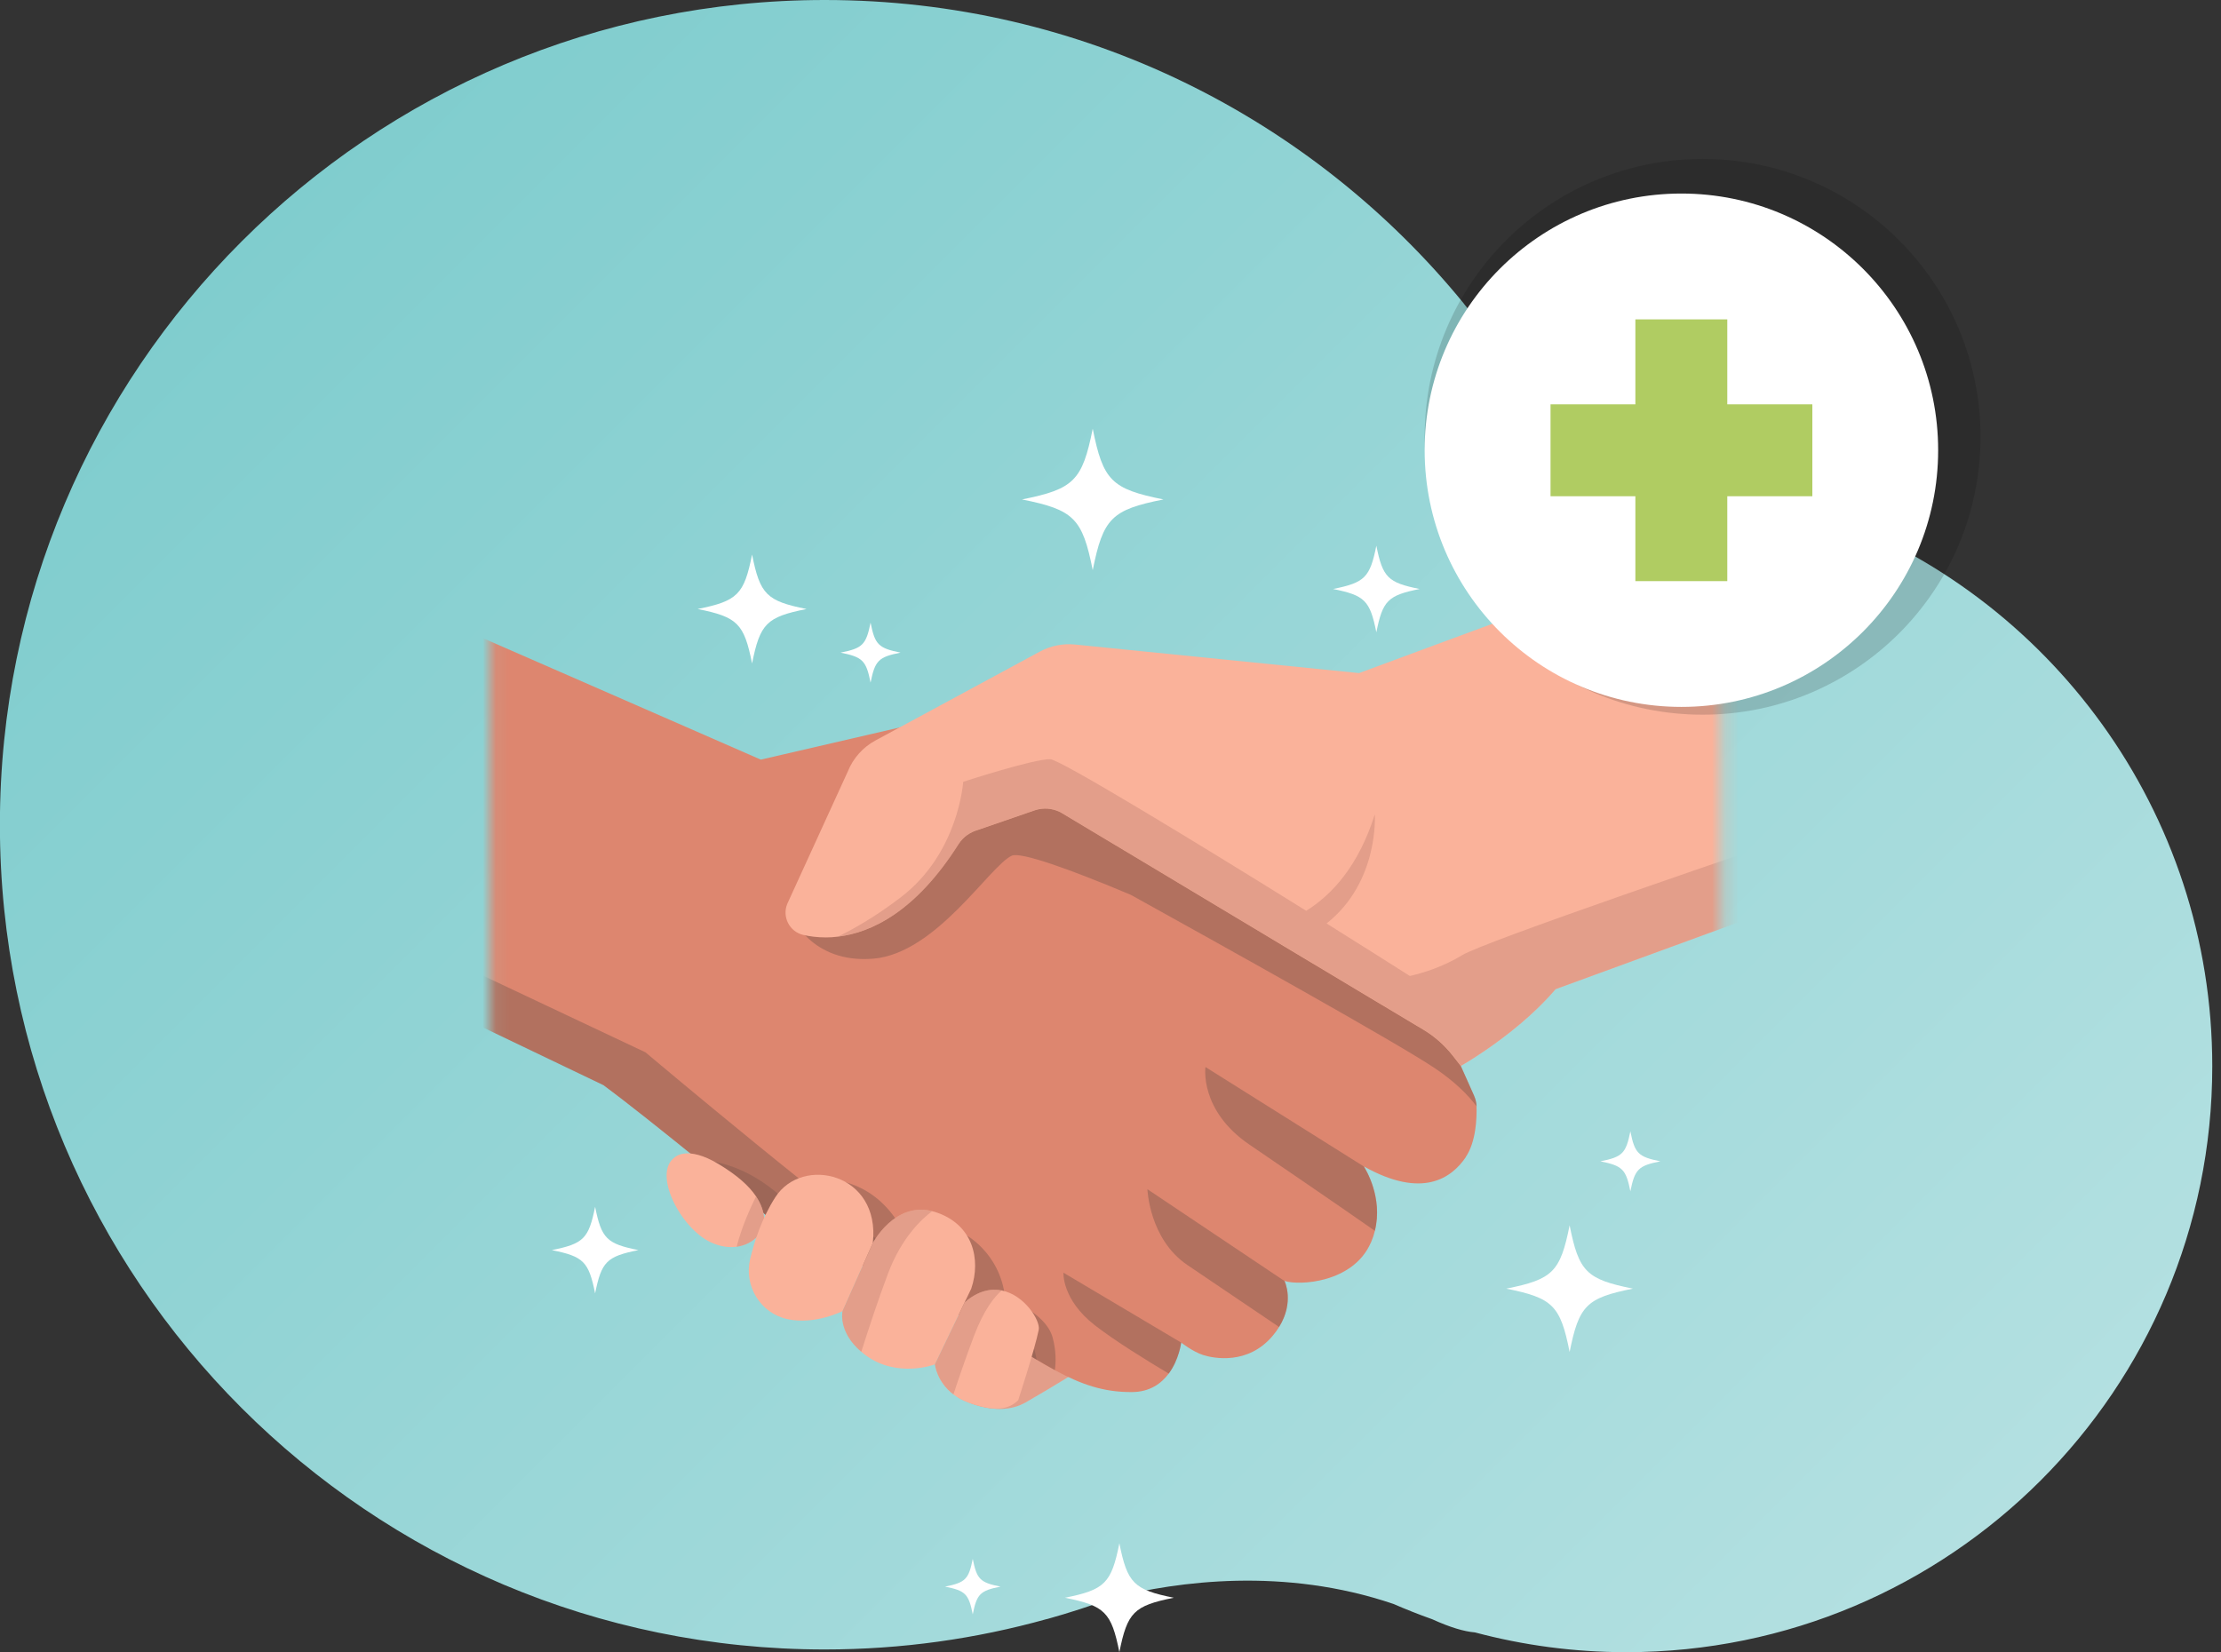
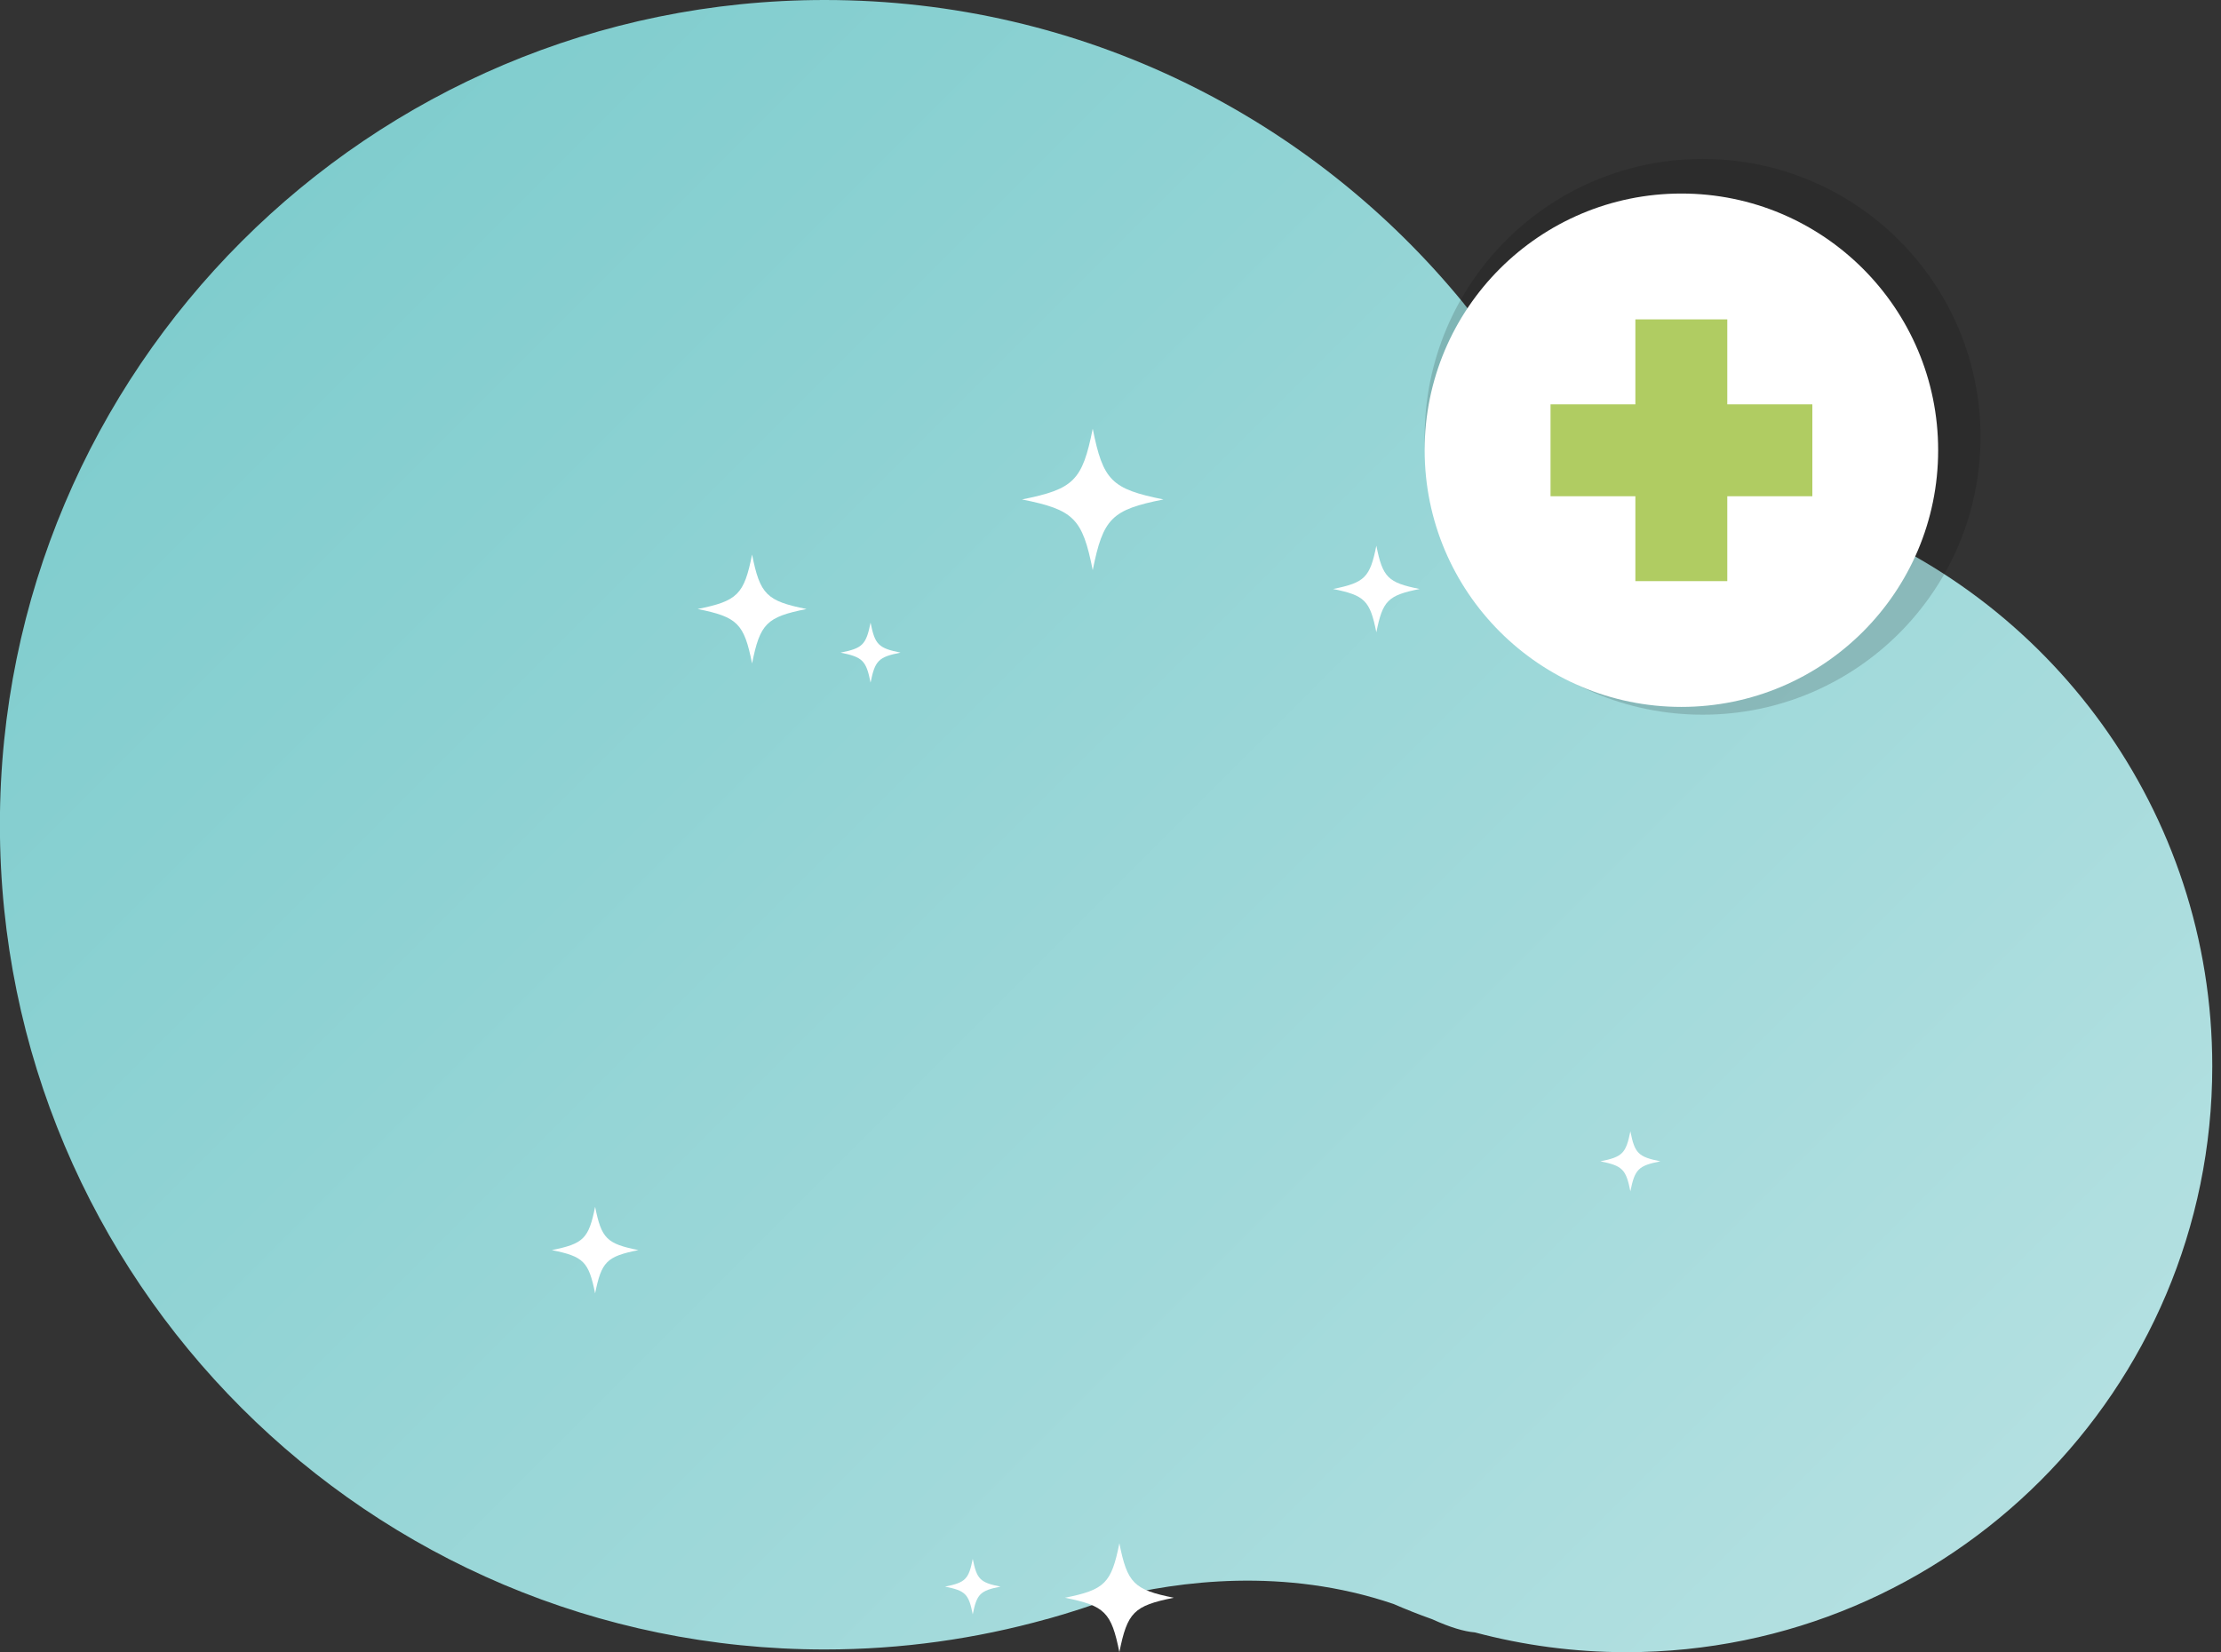
<svg xmlns="http://www.w3.org/2000/svg" width="168" height="125" viewBox="0 0 168 125" fill="none">
  <rect x="0" y="0" width="168" height="125" fill="#333333" stroke="none" />
  <g clip-path="url(#clip0_9818_3755)">
    <path d="M137.784 38.866C137.784 38.866 137.767 38.86 137.755 38.854C135.021 37.888 132.169 37.187 129.223 36.774C121.751 34.276 117.055 30.67 114.268 27.765C113.16 26.109 111.982 24.512 110.727 22.974V22.968C99.29 8.956 81.89 0 62.392 0C27.928 0 -0.008 27.936 -0.008 62.4C-0.008 96.864 27.928 124.8 62.392 124.8C68.208 124.8 73.835 123.992 79.173 122.502C79.173 122.502 79.185 122.502 79.197 122.502C80.882 122.03 82.544 121.494 84.17 120.887C89.126 119.638 97.145 118.554 105.394 121.353C106.349 121.765 107.321 122.154 108.305 122.502C108.305 122.502 108.317 122.502 108.323 122.508C109.69 123.132 110.756 123.444 111.564 123.509C115.211 124.481 119.047 125.006 123.006 125.006C147.489 125.006 167.34 105.155 167.34 80.672C167.34 61.375 155.002 44.959 137.79 38.872L137.784 38.866Z" fill="url(#paint0_linear_9818_3755)" />
    <mask id="mask0_9818_3755" style="mask-type:luminance" maskUnits="userSpaceOnUse" x="37" y="22" width="94" height="87">
-       <path d="M130.242 22.98H37.09V108.301H130.242V22.98Z" fill="white" />
-     </mask>
+       </mask>
    <g mask="url(#mask0_9818_3755)">
      <path d="M72.468 105.738C72.468 105.738 75.32 107.423 77.618 106.085C79.916 104.754 81.524 103.74 81.524 103.74L76.475 100.776L72.468 105.738Z" fill="#FAB29A" />
      <g style="mix-blend-mode:multiply" opacity="0.5">
        <path d="M72.468 105.738C72.468 105.738 75.32 107.423 77.618 106.085C79.916 104.754 81.524 103.74 81.524 103.74L76.475 100.776L72.468 105.738Z" fill="#CC8A79" />
      </g>
      <path d="M110.874 87.554C109.813 89.11 107.621 90.748 103.167 88.255C103.167 88.255 103.167 88.255 103.173 88.267C103.273 88.426 104.634 90.589 103.998 93.128C103.933 93.405 103.839 93.688 103.715 93.977C103.703 93.994 103.697 94.018 103.685 94.036C102.36 97.058 98.282 97.288 97.163 96.917C97.192 96.976 97.917 98.52 96.75 100.405C96.615 100.629 96.45 100.853 96.255 101.083C94.387 103.292 91.8 102.774 91.017 102.526C90.233 102.279 89.343 101.578 89.343 101.578C89.343 101.578 89.19 102.862 88.401 103.929C87.847 104.677 86.975 105.319 85.625 105.325C83.457 105.343 81.754 104.73 79.792 103.67C79.35 103.434 78.896 103.169 78.419 102.886C77.806 102.521 77.152 102.12 76.451 101.69C72.78 99.439 58.485 92.386 58.485 92.386C58.485 92.386 55.846 90.2 52.823 87.76C50.224 85.651 47.343 83.353 45.646 82.098L42.8 80.731L34.492 76.753L30.591 74.885L19.395 69.523L34.786 47.522L42.376 50.839L51.892 54.999L57.548 57.474L70.447 54.486L73.534 53.761L83.875 60.314L109.472 76.541L110.491 80.642L111.499 82.899C111.611 83.152 111.675 83.424 111.687 83.695C111.687 83.712 111.687 83.73 111.687 83.748C111.711 84.596 111.652 86.393 110.868 87.548L110.874 87.554Z" fill="#DD866F" />
      <g style="mix-blend-mode:multiply" opacity="0.5">
        <path d="M78.424 102.88C77.812 102.515 77.158 102.114 76.456 101.684C72.785 99.439 58.491 92.386 58.491 92.386C58.491 92.386 55.845 90.2 52.828 87.76C50.224 85.651 47.342 83.353 45.645 82.104L42.799 80.743L34.491 76.759L36.253 73.684L48.821 79.617C48.821 79.617 64.424 92.757 68.926 95.591C73.434 98.425 78.254 102.114 78.254 102.114L78.419 102.886L78.424 102.88Z" fill="#875C50" />
      </g>
      <g style="mix-blend-mode:multiply" opacity="0.5">
        <path d="M111.505 82.905L110.497 80.648L109.472 76.547L83.876 60.319L73.535 53.761L70.447 54.486L68.503 57.285L59.817 69.199C59.817 69.199 61.302 72.935 66.063 72.534C70.824 72.133 74.849 65.528 76.528 64.745C77.194 64.432 80.924 65.758 85.543 67.708C92.373 71.491 105.689 78.91 108.529 80.819C110.073 81.856 111.063 82.869 111.694 83.712C111.682 83.435 111.617 83.17 111.505 82.916V82.905Z" fill="#875C50" />
      </g>
      <g style="mix-blend-mode:multiply" opacity="0.5">
        <path d="M103.998 93.128C101.311 91.242 96.797 88.167 94.487 86.588C90.71 84.001 91.182 80.731 91.182 80.731L103.161 88.255C103.161 88.255 103.161 88.255 103.167 88.267C103.267 88.426 104.628 90.588 103.992 93.128H103.998Z" fill="#875C50" />
      </g>
      <g style="mix-blend-mode:multiply" opacity="0.5">
        <path d="M96.756 100.405C94.847 99.115 91.712 96.999 89.809 95.709C86.922 93.747 86.792 89.976 86.792 89.976L97.162 96.923C97.192 96.982 97.917 98.525 96.75 100.405H96.756Z" fill="#875C50" />
      </g>
      <g style="mix-blend-mode:multiply" opacity="0.5">
        <path d="M89.35 101.578C89.35 101.578 89.197 102.862 88.407 103.929C86.751 102.945 84.347 101.46 82.821 100.276C80.311 98.325 80.441 96.293 80.441 96.293L89.35 101.584V101.578Z" fill="#875C50" />
      </g>
-       <path d="M147.931 63.767L126.406 71.645L117.662 74.844C117.597 74.915 117.538 74.992 117.473 75.062C115.835 76.93 113.826 78.462 112.388 79.452C111.268 80.218 110.497 80.654 110.497 80.654L109.89 79.876C109.277 79.093 108.529 78.427 107.674 77.914L104.021 75.728L97.109 71.586L95.825 70.814L95 70.319L80.346 61.533C79.803 61.209 79.167 61.103 78.554 61.233C78.454 61.257 78.354 61.28 78.254 61.315L74.035 62.771L73.793 62.853C73.711 62.883 73.628 62.912 73.552 62.953C73.287 63.077 73.039 63.248 72.833 63.46C72.709 63.584 72.597 63.725 72.503 63.873C69.274 68.97 65.915 70.566 63.387 70.867C63.069 70.908 62.769 70.926 62.48 70.926C61.82 70.926 61.237 70.849 60.759 70.737C59.722 70.496 59.151 69.382 59.545 68.398L64.13 58.369C64.53 57.368 65.273 56.537 66.222 56.024L78.654 49.301C79.468 48.859 80.393 48.676 81.312 48.765L102.801 50.927L109.471 48.458L118.174 45.241L138.214 37.834L146.387 59.648L147.931 63.773V63.767Z" fill="#FAB29A" />
      <g style="mix-blend-mode:multiply" opacity="0.5">
        <path d="M79.797 103.664C78.784 103.116 77.706 102.45 76.451 101.684C72.78 99.439 58.485 92.386 58.485 92.386C58.485 92.386 55.839 90.2 52.822 87.76C54.178 87.802 56.9 88.291 59.705 91.119L63.428 89.351C63.428 89.351 67.494 89.687 69.044 95.043L72.88 93.334C72.88 93.334 75.614 94.654 76.032 98.172C76.032 98.172 79.114 99.274 79.626 101.207C79.897 102.232 79.874 103.086 79.791 103.67L79.797 103.664Z" fill="#875C50" />
      </g>
      <path d="M55.722 94.33C55.139 94.407 54.473 94.325 53.766 93.995C51.479 92.934 49.329 88.774 51.043 87.56C51.043 87.56 51.963 86.635 54.343 88.067C55.74 88.904 56.653 89.717 57.189 90.518C57.566 91.084 57.761 91.644 57.808 92.209C57.89 93.158 57.018 94.154 55.716 94.33H55.722Z" fill="#FAB29A" />
      <g style="mix-blend-mode:multiply" opacity="0.5">
        <path d="M55.722 94.33C56.087 92.863 56.776 91.355 57.189 90.518C57.566 91.084 57.761 91.644 57.808 92.209C57.89 93.158 57.018 94.154 55.716 94.33H55.722Z" fill="#CC8A79" />
      </g>
      <path d="M59.576 99.81C57.525 99.374 56.258 97.3 56.741 95.261C57.054 93.953 57.619 92.18 58.651 90.577C60.683 87.413 66.617 88.75 66.022 94.053L63.736 99.197C63.736 99.197 61.667 100.258 59.576 99.81Z" fill="#FAB29A" />
      <path d="M73.469 97.494L70.717 103.228C70.564 103.298 67.859 104.229 65.567 102.603C65.42 102.497 65.279 102.391 65.155 102.279C63.37 100.765 63.735 99.197 63.735 99.197L66.021 94.053C66.021 94.053 67.659 90.913 70.505 91.637C70.564 91.649 70.623 91.667 70.682 91.684C73.634 92.592 74.206 95.32 73.469 97.489V97.494Z" fill="#FAB29A" />
      <path d="M78.572 100.612C78.272 102.108 77.017 105.944 77.017 105.944C76.492 106.439 75.632 106.981 73.281 106.127C72.815 105.956 72.432 105.744 72.12 105.508C70.853 104.548 70.718 103.234 70.718 103.234L72.975 98.532C73.982 97.665 74.943 97.471 75.773 97.636C77.523 97.99 78.708 99.94 78.572 100.612Z" fill="#FAB29A" />
      <g style="mix-blend-mode:multiply" opacity="0.5">
        <path d="M70.505 91.643C69.698 92.244 68.189 93.653 67.164 96.375C66.398 98.408 65.674 100.629 65.149 102.279C63.364 100.765 63.729 99.197 63.729 99.197L66.015 94.053C66.015 94.053 67.653 90.913 70.499 91.637L70.505 91.643Z" fill="#CC8A79" />
      </g>
      <g style="mix-blend-mode:multiply" opacity="0.5">
        <path d="M75.773 97.636C75.231 98.101 74.43 99.079 73.676 101.071C73.045 102.738 72.509 104.317 72.12 105.502C70.853 104.541 70.718 103.227 70.718 103.227L72.975 98.525C73.982 97.659 74.943 97.465 75.773 97.63V97.636Z" fill="#CC8A79" />
      </g>
      <g style="mix-blend-mode:multiply" opacity="0.5">
        <path d="M146.387 59.642C130.554 64.987 112.247 71.268 110.609 72.264C109.195 73.124 107.757 73.589 106.643 73.843C104.929 72.753 102.737 71.368 100.344 69.871C104.339 66.713 103.992 61.616 103.992 61.616C102.76 65.529 100.745 67.703 98.806 68.911C90.345 63.643 80.193 57.468 79.444 57.444C78.201 57.409 72.857 59.153 72.857 59.153C72.857 59.153 72.527 64.539 68.137 67.891C66.281 69.311 64.66 70.243 63.399 70.855C65.921 70.555 69.286 68.958 72.515 63.861C72.609 63.714 72.721 63.572 72.845 63.449C72.892 63.401 72.939 63.354 72.992 63.313C73.004 63.301 73.016 63.295 73.022 63.284C73.075 63.242 73.122 63.201 73.175 63.166C73.175 63.166 73.187 63.16 73.187 63.154C73.24 63.119 73.293 63.083 73.346 63.054C73.358 63.054 73.363 63.042 73.375 63.036C73.434 63.001 73.499 62.971 73.558 62.942C73.593 62.924 73.634 62.907 73.67 62.889C73.711 62.871 73.752 62.853 73.799 62.842L74.041 62.759L78.26 61.304C78.307 61.286 78.354 61.274 78.401 61.263C78.413 61.263 78.425 61.257 78.442 61.251C78.478 61.245 78.507 61.233 78.543 61.227C79.156 61.092 79.804 61.198 80.346 61.522L95 70.307L97.115 71.574L104.027 75.716L107.68 77.903C108.535 78.415 109.283 79.075 109.896 79.865L110.503 80.642C110.503 80.642 111.281 80.207 112.394 79.441C113.891 78.415 115.994 76.801 117.668 74.839L147.937 63.767L146.393 59.642H146.387Z" fill="#CC8A79" />
      </g>
    </g>
    <path opacity="0.16" d="M128.787 54.074C140.398 54.074 149.81 44.661 149.81 33.05C149.81 21.439 140.398 12.026 128.787 12.026C117.175 12.026 107.763 21.439 107.763 33.05C107.763 44.661 117.175 54.074 128.787 54.074Z" fill="#0A0A0A" />
    <path d="M127.184 53.485C137.91 53.485 146.605 44.79 146.605 34.064C146.605 23.338 137.91 14.643 127.184 14.643C116.458 14.643 107.763 23.338 107.763 34.064C107.763 44.79 116.458 53.485 127.184 53.485Z" fill="white" />
    <path d="M130.655 24.165H123.702V43.969H130.655V24.165Z" fill="#B0CC62" />
    <path d="M117.285 30.593V37.546H137.089V30.593H117.285Z" fill="#B0CC62" />
    <path d="M61.007 46.078C57.984 46.685 57.495 47.174 56.888 50.197C56.281 47.174 55.792 46.685 52.77 46.078C55.792 45.471 56.281 44.982 56.888 41.959C57.495 44.982 57.984 45.471 61.007 46.078Z" fill="white" />
    <path d="M68.119 49.378C66.452 49.708 66.186 49.979 65.851 51.647C65.521 49.979 65.25 49.714 63.582 49.378C65.25 49.048 65.515 48.777 65.851 47.109C66.181 48.777 66.452 49.042 68.119 49.378Z" fill="white" />
    <path d="M125.593 87.867C123.925 88.197 123.66 88.468 123.324 90.135C122.994 88.468 122.723 88.203 121.056 87.867C122.723 87.537 122.988 87.266 123.324 85.598C123.654 87.266 123.925 87.531 125.593 87.867Z" fill="white" />
-     <path d="M113.826 41.818C112.53 42.077 112.324 42.289 112.065 43.58C111.805 42.283 111.593 42.077 110.303 41.818C111.599 41.559 111.805 41.347 112.065 40.056C112.324 41.352 112.536 41.559 113.826 41.818Z" fill="white" />
    <path d="M75.679 120.045C74.135 120.351 73.888 120.605 73.581 122.143C73.275 120.599 73.021 120.351 71.483 120.045C73.027 119.739 73.275 119.485 73.581 117.947C73.888 119.491 74.141 119.739 75.679 120.045Z" fill="white" />
    <path d="M88.789 120.887C85.766 121.494 85.277 121.983 84.671 125.006C84.064 121.983 83.575 121.494 80.552 120.887C83.575 120.28 84.064 119.791 84.671 116.769C85.277 119.791 85.766 120.28 88.789 120.887Z" fill="white" />
-     <path d="M48.291 94.584C45.888 95.067 45.499 95.456 45.015 97.86C44.532 95.456 44.143 95.067 41.739 94.584C44.143 94.101 44.532 93.712 45.015 91.308C45.499 93.712 45.888 94.101 48.291 94.584Z" fill="white" />
+     <path d="M48.291 94.584C45.888 95.067 45.499 95.456 45.015 97.86C44.532 95.456 44.143 95.067 41.739 94.584C44.143 94.101 44.532 93.712 45.015 91.308C45.499 93.712 45.888 94.101 48.291 94.584" fill="white" />
    <path d="M107.385 44.564C104.981 45.047 104.592 45.436 104.109 47.84C103.626 45.436 103.237 45.047 100.833 44.564C103.237 44.081 103.626 43.692 104.109 41.288C104.592 43.692 104.981 44.081 107.385 44.564Z" fill="white" />
-     <path d="M123.519 97.5C120.002 98.202 119.436 98.773 118.729 102.291C118.028 98.773 117.456 98.207 113.938 97.5C117.456 96.799 118.022 96.228 118.729 92.71C119.43 96.228 120.002 96.793 123.519 97.5Z" fill="white" />
    <path d="M88.006 37.788C84.082 38.571 83.445 39.208 82.656 43.138C81.872 39.214 81.236 38.577 77.306 37.788C81.23 37.004 81.866 36.368 82.656 32.438C83.44 36.362 84.076 36.998 88.006 37.788Z" fill="white" />
  </g>
  <defs>
    <linearGradient id="paint0_linear_9818_3755" x1="137.378" y1="128.989" x2="22.466" y2="14.077" gradientUnits="userSpaceOnUse">
      <stop stop-color="#B3E0E1" />
      <stop offset="1" stop-color="#80CDCE" />
    </linearGradient>
    <clipPath id="clip0_9818_3755">
      <rect width="167.348" height="125" fill="white" transform="translate(-0.008)" />
    </clipPath>
  </defs>
</svg>